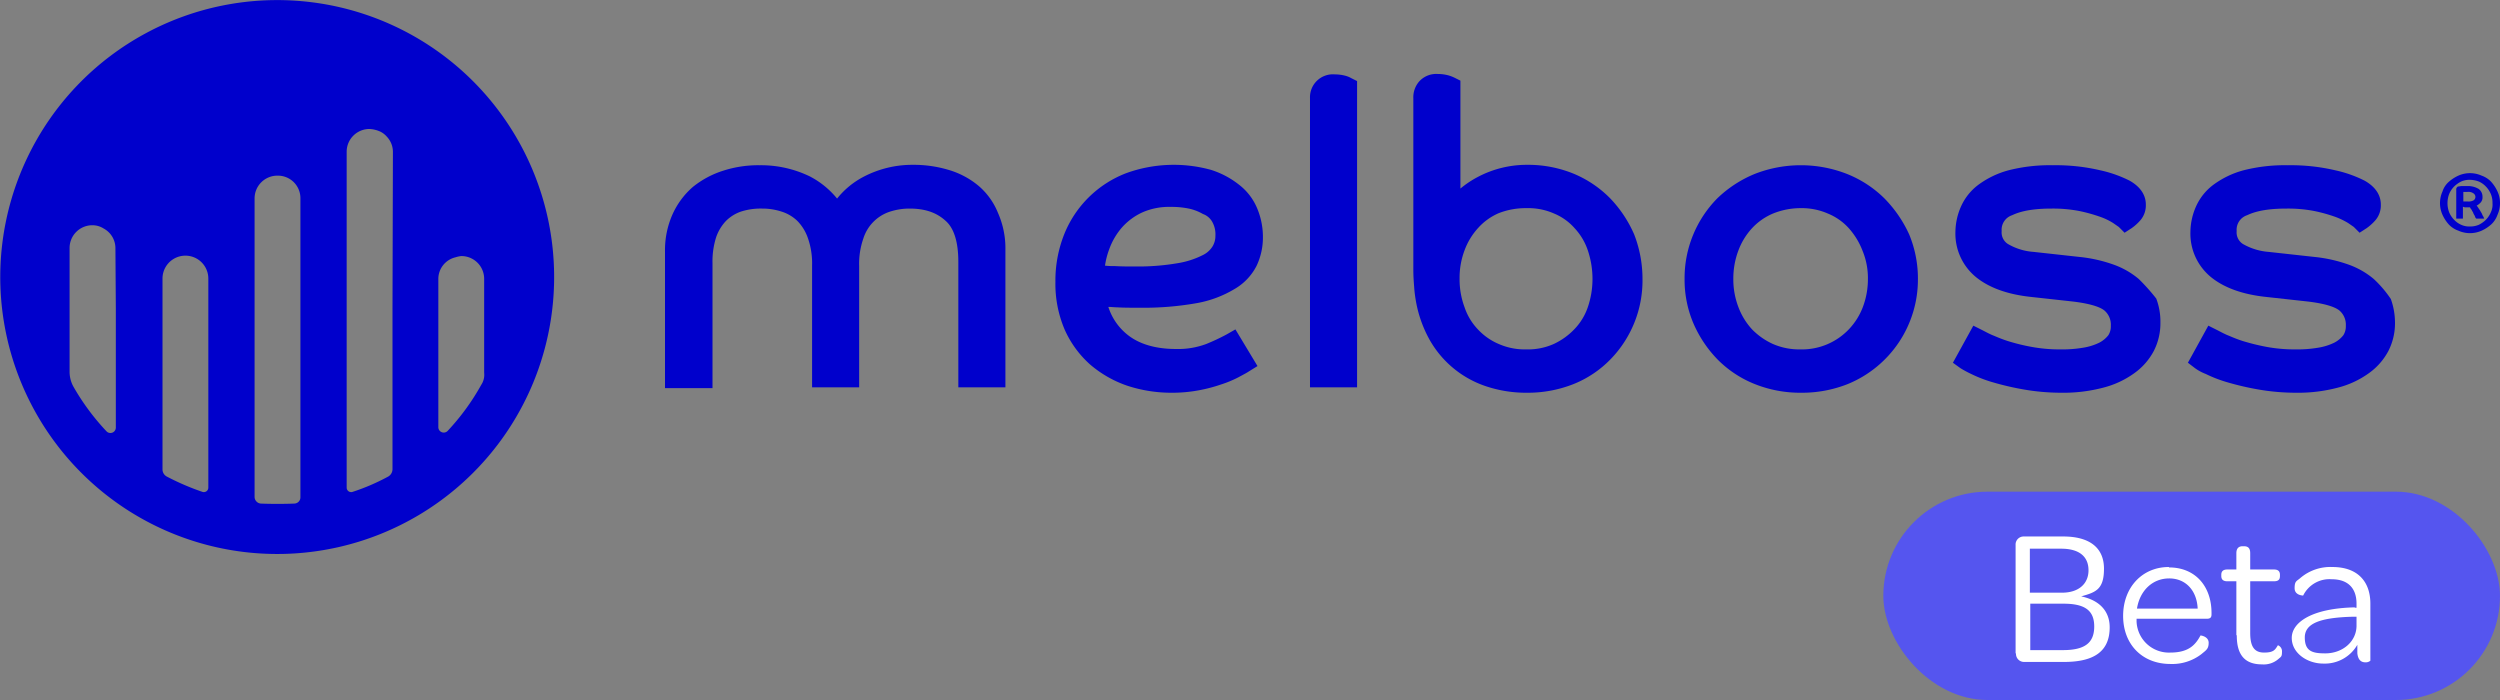
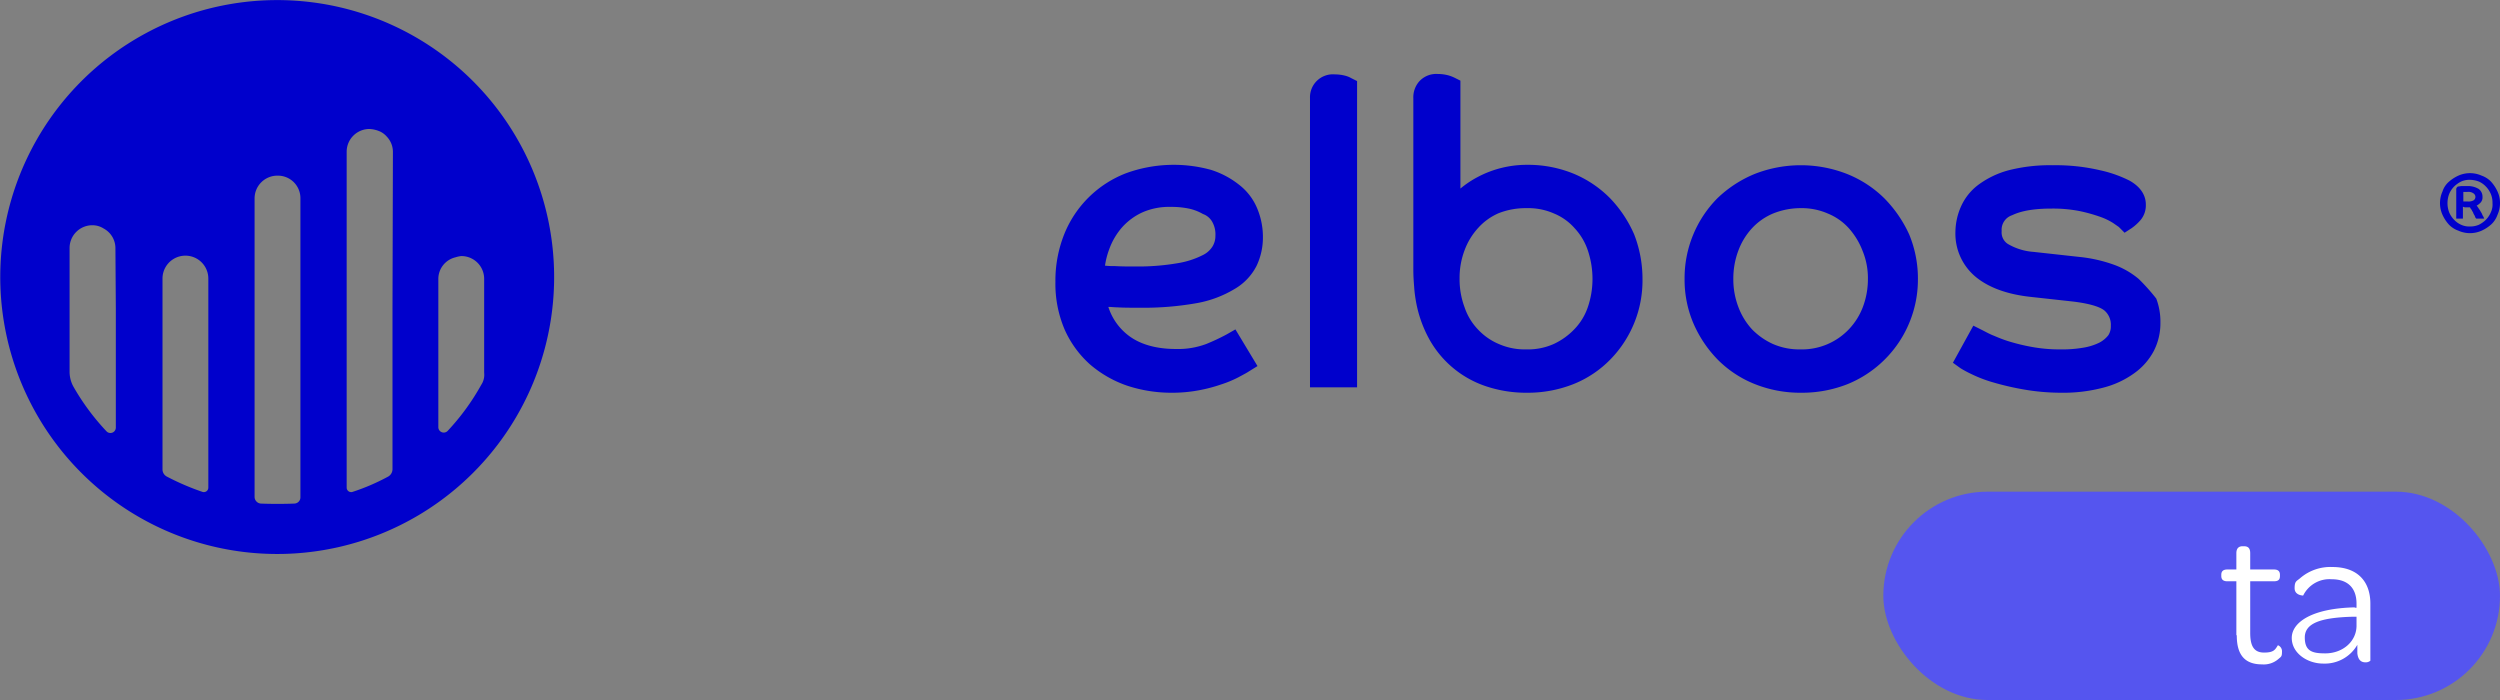
<svg xmlns="http://www.w3.org/2000/svg" width="600.001" height="168" viewBox="0 0 600.001 168">
  <rect x="0" y="0" width="600.001" height="168" fill="#808080" stroke="none" />
  <g id="logo_melboss_color_black" transform="translate(0 -0.043)">
    <g id="logo_melboss_color_black-2" data-name="logo_melboss_color_black" transform="translate(-5 -3.5)">
      <g id="Group_11" data-name="Group 11">
-         <path id="Path_42" data-name="Path 42" d="M239.8,48.1a19.883,19.883,0,0,0-7.2-3.8,29.106,29.106,0,0,0-8.5-1.2A25.23,25.23,0,0,0,212.2,46a19.959,19.959,0,0,0-6.3,5.2,20.783,20.783,0,0,0-6.5-5.3,26.88,26.88,0,0,0-12.1-2.7,27.337,27.337,0,0,0-8.7,1.3,22.235,22.235,0,0,0-7.3,3.9,19,19,0,0,0-4.9,6.6,21.119,21.119,0,0,0-1.8,8.9V96.7H176v-30a19.094,19.094,0,0,1,.9-6.3,10.767,10.767,0,0,1,2.4-3.9,9.458,9.458,0,0,1,3.6-2.2,15.5,15.5,0,0,1,5-.7,14.8,14.8,0,0,1,4.9.8,9.458,9.458,0,0,1,3.6,2.2,10.982,10.982,0,0,1,2.5,4.1,18.339,18.339,0,0,1,1,6.6V96.5h11.3V67.4a18.339,18.339,0,0,1,1-6.6,9.9,9.9,0,0,1,6.2-6.4,15.251,15.251,0,0,1,4.9-.8c3.6,0,6.4.9,8.6,2.9,2.1,1.8,3.1,5.2,3.1,9.9V96.5h11.3v-33a21.119,21.119,0,0,0-1.8-8.9,16.721,16.721,0,0,0-4.7-6.5Z" fill="#00c" />
        <path id="Path_43" data-name="Path 43" d="M278.6,77.4a73.117,73.117,0,0,0,13.6-1.1,26.654,26.654,0,0,0,9.1-3.4,13.485,13.485,0,0,0,5.3-5.6,15.841,15.841,0,0,0,1.5-6.9,17.718,17.718,0,0,0-1.4-6.9,13.854,13.854,0,0,0-4.3-5.6,20.869,20.869,0,0,0-6.8-3.6,33.526,33.526,0,0,0-20.3.8,26.079,26.079,0,0,0-14.9,14.7,30.047,30.047,0,0,0-2.1,11.4,27.937,27.937,0,0,0,2.2,11.4,24.585,24.585,0,0,0,6.1,8.4,27.173,27.173,0,0,0,8.9,5.1,33.792,33.792,0,0,0,10.7,1.7,34.455,34.455,0,0,0,6.6-.6,37.11,37.11,0,0,0,5.3-1.4,26.7,26.7,0,0,0,4.1-1.7c1.1-.6,1.9-1,2.5-1.4l2.1-1.3-5.3-8.8-2.1,1.2a48.709,48.709,0,0,1-4.9,2.3,19.207,19.207,0,0,1-7.3,1.2c-4.9,0-8.9-1.2-11.7-3.5a13.969,13.969,0,0,1-4.5-6.6c.7,0,1.4.1,2,.1,1.7.1,3.5.1,5.6.1ZM296,56.9a6.076,6.076,0,0,1,.7,3.2,4.845,4.845,0,0,1-.7,2.6,5.658,5.658,0,0,1-2.4,2.1,20.41,20.41,0,0,1-5.9,1.9,56.139,56.139,0,0,1-10.2.8c-1.8,0-3.4,0-5-.1a17.7,17.7,0,0,1-2.3-.1,18.646,18.646,0,0,1,1-3.9,16.454,16.454,0,0,1,3.1-5.3,14.846,14.846,0,0,1,4.9-3.6,15.876,15.876,0,0,1,6.8-1.3,20.24,20.24,0,0,1,4.3.4,11.46,11.46,0,0,1,3.4,1.3,4.157,4.157,0,0,1,2.3,2Z" fill="#00c" />
        <path id="Path_44" data-name="Path 44" d="M327.8,21.7a9.862,9.862,0,0,0-2.4-.3,5.5,5.5,0,0,0-6,5.7V96.5h11.3V23l-1.4-.7a5.711,5.711,0,0,0-1.5-.6Z" fill="#00c" />
        <path id="Path_45" data-name="Path 45" d="M391.4,51.1a26.709,26.709,0,0,0-8.8-5.9,28.871,28.871,0,0,0-11.1-2.1A25.124,25.124,0,0,0,359.7,46a23.625,23.625,0,0,0-4.2,2.8V22.9l-1.4-.7a9.12,9.12,0,0,0-1.6-.6,9.862,9.862,0,0,0-2.4-.3,5.523,5.523,0,0,0-4.5,1.8,5.765,5.765,0,0,0-1.4,4V68.2c0,1.6.1,3,.2,4.2a29.836,29.836,0,0,0,.4,3.3,29.464,29.464,0,0,0,3.2,9.2,24.371,24.371,0,0,0,13.8,11.4,30.342,30.342,0,0,0,9.7,1.5,29.75,29.75,0,0,0,11.2-2.1,25.714,25.714,0,0,0,8.8-5.9,27.1,27.1,0,0,0,7.7-19.3,29.478,29.478,0,0,0-2-10.7,29.425,29.425,0,0,0-5.8-8.7Zm-20,2.4a15.254,15.254,0,0,1,6.6,1.3,13.332,13.332,0,0,1,4.9,3.5,14.628,14.628,0,0,1,3.2,5.4,21.535,21.535,0,0,1,1.1,6.8,20.914,20.914,0,0,1-1.1,6.7,14.216,14.216,0,0,1-3.2,5.3,16.387,16.387,0,0,1-5,3.6,15.254,15.254,0,0,1-6.6,1.3,15.561,15.561,0,0,1-6.6-1.3,14.6,14.6,0,0,1-5-3.5,14.216,14.216,0,0,1-3.2-5.3,19.231,19.231,0,0,1-1.2-6.9,18.683,18.683,0,0,1,1.2-6.8,16.332,16.332,0,0,1,3.3-5.4,14.212,14.212,0,0,1,4.9-3.5,17.776,17.776,0,0,1,6.7-1.2Z" fill="#00c" />
        <path id="Path_46" data-name="Path 46" d="M457.2,51.1a26.884,26.884,0,0,0-8.9-5.8,30.386,30.386,0,0,0-22.2,0,28.544,28.544,0,0,0-8.9,5.8,27.269,27.269,0,0,0-7.9,19.4,26.74,26.74,0,0,0,2.1,10.6,28.8,28.8,0,0,0,5.8,8.7,26.135,26.135,0,0,0,8.9,5.9,29.381,29.381,0,0,0,11.2,2.1,29.75,29.75,0,0,0,11.2-2.1,27.088,27.088,0,0,0,16.8-25.2,27.588,27.588,0,0,0-2.1-10.7,29.967,29.967,0,0,0-6-8.7Zm-3.9,19.4a18.924,18.924,0,0,1-1.2,6.7,15.868,15.868,0,0,1-3.3,5.3,15.548,15.548,0,0,1-11.7,4.9,15.877,15.877,0,0,1-6.6-1.3,16.6,16.6,0,0,1-5-3.5,16.33,16.33,0,0,1-3.3-5.4,18.53,18.53,0,0,1-1.2-6.7,19.072,19.072,0,0,1,1.2-6.8,16.33,16.33,0,0,1,3.3-5.4,14.6,14.6,0,0,1,5-3.5,17.643,17.643,0,0,1,6.6-1.3,15.561,15.561,0,0,1,6.6,1.3,13.7,13.7,0,0,1,5,3.5,17.42,17.42,0,0,1,3.3,5.4,17.163,17.163,0,0,1,1.3,6.8Z" fill="#00c" />
        <path id="Path_47" data-name="Path 47" d="M518.3,70.5a19.49,19.49,0,0,0-5.9-3.4,34.842,34.842,0,0,0-8.4-1.9L493.1,64a14.18,14.18,0,0,1-6.2-1.9,3.293,3.293,0,0,1-1.5-3.1,3.666,3.666,0,0,1,2.5-3.8c2.3-1.1,5.4-1.6,9.5-1.6a33.33,33.33,0,0,1,6.7.6,38.762,38.762,0,0,1,5,1.4,14.97,14.97,0,0,1,3.1,1.5c1,.7,1.3.9,1.3.9l1.4,1.4,1.7-1.1a12.025,12.025,0,0,0,2.1-1.9,5.49,5.49,0,0,0,1.3-3.8c0-1.6-.7-3.9-3.9-5.7h0a29.652,29.652,0,0,0-7.1-2.5,46.6,46.6,0,0,0-11.3-1.2,40.2,40.2,0,0,0-10.6,1.2,21.583,21.583,0,0,0-7.3,3.5,13.206,13.206,0,0,0-4.2,5.3,15.4,15.4,0,0,0-1.3,6,13.483,13.483,0,0,0,5,10.9c3.1,2.5,7.5,4.1,13.1,4.7l10,1.1c5.1.6,7,1.6,7.7,2.2a4.466,4.466,0,0,1,1.5,3.6A3.922,3.922,0,0,1,511,84a6.661,6.661,0,0,1-2.2,1.8,13.761,13.761,0,0,1-3.9,1.2,29.286,29.286,0,0,1-5.3.4,37.281,37.281,0,0,1-7-.6,47.6,47.6,0,0,1-5.7-1.4c-1.6-.5-2.9-1.1-3.9-1.5-1.1-.5-1.8-.9-2.2-1.1l-2.2-1.1-4.9,8.9,1.8,1.3a25.274,25.274,0,0,0,2.6,1.4,31.678,31.678,0,0,0,5.2,2,66.829,66.829,0,0,0,7.3,1.7,52.534,52.534,0,0,0,9.2.8,37.294,37.294,0,0,0,9.9-1.2,21.988,21.988,0,0,0,7.4-3.4,15.39,15.39,0,0,0,4.8-5.4,14.608,14.608,0,0,0,1.6-6.9,15.552,15.552,0,0,0-1-5.7,48.285,48.285,0,0,0-4.2-4.7Z" fill="#00c" />
-         <path id="Path_48" data-name="Path 48" d="M574.7,70.5a19.49,19.49,0,0,0-5.9-3.4,34.84,34.84,0,0,0-8.4-1.9L549.5,64a14.645,14.645,0,0,1-6.2-1.9,3.293,3.293,0,0,1-1.5-3.1,3.666,3.666,0,0,1,2.5-3.8c2.3-1.1,5.4-1.6,9.5-1.6a33.331,33.331,0,0,1,6.7.6,38.76,38.76,0,0,1,5,1.4,18.018,18.018,0,0,1,3.1,1.5c1,.7,1.3.9,1.3.9l1.4,1.4,1.7-1.1a12.026,12.026,0,0,0,2.1-1.9,5.49,5.49,0,0,0,1.3-3.8c0-1.6-.7-3.9-3.9-5.7h0a29.654,29.654,0,0,0-7.1-2.5,46.6,46.6,0,0,0-11.3-1.2,40.2,40.2,0,0,0-10.6,1.2,21.583,21.583,0,0,0-7.3,3.5,13.205,13.205,0,0,0-4.2,5.3,15.4,15.4,0,0,0-1.3,6,13.483,13.483,0,0,0,5,10.9c3.1,2.5,7.5,4.1,13.1,4.7l10,1.1c5.1.6,7,1.6,7.7,2.2a4.466,4.466,0,0,1,1.5,3.6,3.921,3.921,0,0,1-.6,2.3,6.661,6.661,0,0,1-2.2,1.8,13.761,13.761,0,0,1-3.9,1.2,29.287,29.287,0,0,1-5.3.4,37.281,37.281,0,0,1-7-.6,52.933,52.933,0,0,1-5.7-1.4c-1.6-.5-2.9-1.1-3.9-1.5-1.1-.5-1.8-.9-2.2-1.1L535,81.7l-4.9,8.9,1.7,1.3a11.249,11.249,0,0,0,2.6,1.4,31.676,31.676,0,0,0,5.2,2,66.832,66.832,0,0,0,7.3,1.7,52.532,52.532,0,0,0,9.2.8,37.294,37.294,0,0,0,9.9-1.2,21.989,21.989,0,0,0,7.4-3.4,15.39,15.39,0,0,0,4.8-5.4,14.608,14.608,0,0,0,1.6-6.9,16.875,16.875,0,0,0-1-5.6,27.309,27.309,0,0,0-4.1-4.8Z" fill="#00c" />
-         <path id="Path_49" data-name="Path 49" d="M604.4,49.5a9.131,9.131,0,0,0-1.5-2.3,5.739,5.739,0,0,0-2.3-1.5,6.833,6.833,0,0,0-5.6,0,9.13,9.13,0,0,0-2.3,1.5,5.131,5.131,0,0,0-1.5,2.3,6.834,6.834,0,0,0,0,5.6,9.134,9.134,0,0,0,1.5,2.3,5.739,5.739,0,0,0,2.3,1.5,6.833,6.833,0,0,0,5.6,0,9.13,9.13,0,0,0,2.3-1.5,5.739,5.739,0,0,0,1.5-2.3,6.711,6.711,0,0,0,.6-2.8,6.388,6.388,0,0,0-.6-2.8Zm-1.6,5a5.673,5.673,0,0,1-1.2,1.8,6.569,6.569,0,0,1-1.7,1.2,5.222,5.222,0,0,1-2.1.4,4.638,4.638,0,0,1-2.1-.4,5.23,5.23,0,0,1-1.7-1.2,5.676,5.676,0,0,1-1.2-1.8,6.249,6.249,0,0,1,0-4.4,5.675,5.675,0,0,1,1.2-1.8,6.57,6.57,0,0,1,1.7-1.2,4.917,4.917,0,0,1,2.1-.4,6.537,6.537,0,0,1,2.1.4,5.229,5.229,0,0,1,1.7,1.2,5.673,5.673,0,0,1,1.2,1.8,5.381,5.381,0,0,1,.4,2.2,4.307,4.307,0,0,1-.4,2.2Z" fill="#00c" />
+         <path id="Path_49" data-name="Path 49" d="M604.4,49.5a9.131,9.131,0,0,0-1.5-2.3,5.739,5.739,0,0,0-2.3-1.5,6.833,6.833,0,0,0-5.6,0,9.13,9.13,0,0,0-2.3,1.5,5.131,5.131,0,0,0-1.5,2.3,6.834,6.834,0,0,0,0,5.6,9.134,9.134,0,0,0,1.5,2.3,5.739,5.739,0,0,0,2.3,1.5,6.833,6.833,0,0,0,5.6,0,9.13,9.13,0,0,0,2.3-1.5,5.739,5.739,0,0,0,1.5-2.3,6.711,6.711,0,0,0,.6-2.8,6.388,6.388,0,0,0-.6-2.8Zm-1.6,5a5.673,5.673,0,0,1-1.2,1.8,6.569,6.569,0,0,1-1.7,1.2,5.222,5.222,0,0,1-2.1.4,4.638,4.638,0,0,1-2.1-.4,5.23,5.23,0,0,1-1.7-1.2,5.676,5.676,0,0,1-1.2-1.8,6.249,6.249,0,0,1,0-4.4,5.675,5.675,0,0,1,1.2-1.8,6.57,6.57,0,0,1,1.7-1.2,4.917,4.917,0,0,1,2.1-.4,6.537,6.537,0,0,1,2.1.4,5.229,5.229,0,0,1,1.7,1.2,5.673,5.673,0,0,1,1.2,1.8,5.381,5.381,0,0,1,.4,2.2,4.307,4.307,0,0,1-.4,2.2" fill="#00c" />
        <path id="Path_50" data-name="Path 50" d="M600.4,54.4a5.58,5.58,0,0,0-.5-.8,4.225,4.225,0,0,0-.5-.7,3.914,3.914,0,0,0,1-.8,1.844,1.844,0,0,0,.4-1.3,2.322,2.322,0,0,0-.9-1.9,4.973,4.973,0,0,0-2.8-.7h-1.3c-.3,0-.6.1-.8.1s-.3.2-.4.3a.75.75,0,0,0-.1.5V56h1.6V53.2a.6.6,0,0,1,.4.1h1.3a2.092,2.092,0,0,0,.4.6c.1.3.3.5.4.8s.3.5.4.8a1.069,1.069,0,0,0,.3.5h1.9a3,3,0,0,0-.4-.8,3,3,0,0,0-.4-.8Zm-1.7-2.8a2.42,2.42,0,0,1-1.4.3h-1.1V49.6h1a2.076,2.076,0,0,1,1.5.4,1,1,0,0,1,0,1.6Z" fill="#00c" />
      </g>
      <path id="Path_51" data-name="Path 51" d="M118.5,23a66.468,66.468,0,1,0,14.443,72.462A66.5,66.5,0,0,0,118.5,23ZM32.8,77.7v28.5a1.3,1.3,0,0,1-2.2.9,55.938,55.938,0,0,1-8-10.8,7.4,7.4,0,0,1-.9-3.6V63a5.463,5.463,0,0,1,5.5-5.4,5.029,5.029,0,0,1,2.7.8A5.349,5.349,0,0,1,32.7,63ZM55,108.2v12.4a1.079,1.079,0,0,1-1.4,1,60.2,60.2,0,0,1-8.6-3.7,1.936,1.936,0,0,1-1-1.7V70.4a5.5,5.5,0,0,1,11,0ZM77.1,70.4v52.4a1.5,1.5,0,0,1-1.5,1.6c-2.2.1-5.8.1-8,0a1.624,1.624,0,0,1-1.5-1.6V51.1a5.463,5.463,0,0,1,5.5-5.4,5.4,5.4,0,0,1,5.5,5.4Zm22.1,7.3v38.5a2.062,2.062,0,0,1-1,1.7,50.666,50.666,0,0,1-8.6,3.7,1.079,1.079,0,0,1-1.4-1V39.9a5.463,5.463,0,0,1,5.5-5.4,7.052,7.052,0,0,1,2.5.6,4.813,4.813,0,0,1,1.6,1.2,5.334,5.334,0,0,1,1.5,3.6l-.1,37.8Zm21.3,18.2a55.441,55.441,0,0,1-8.1,11.1,1.3,1.3,0,0,1-2.2-.9V70.4a5.344,5.344,0,0,1,4.1-5.1,7.006,7.006,0,0,1,1.4-.3,5.463,5.463,0,0,1,5.5,5.4V93a4.345,4.345,0,0,1-.7,2.9Z" fill="#00c" />
    </g>
    <g id="Group_11-2" data-name="Group 11" transform="translate(222.146 18.543)">
      <rect id="Rectangle_2" data-name="Rectangle 2" width="148" height="50" rx="25" transform="translate(229.854 99.5)" fill="#5555ef" />
      <g id="Group_4" data-name="Group 4" transform="translate(261.598 110.253)">
-         <path id="Path_21" data-name="Path 21" d="M164.8,134.556v-26a1.926,1.926,0,0,1,1.955-2.053h9.482c6.354,0,9.776,2.737,9.776,7.723s-1.955,5.67-5.474,6.647c4.595.978,6.843,3.715,6.843,7.43,0,5.67-3.617,8.309-10.949,8.309h-9.58a1.926,1.926,0,0,1-1.955-2.053Zm11.144-14.566c4.008,0,6.354-2.151,6.354-5.377s-2.151-5.181-6.55-5.181h-7.527V119.99Zm.2,13.784c5.181,0,7.527-1.662,7.527-5.67s-2.444-5.474-7.43-5.474h-7.918v11.144Z" transform="translate(-164.8 -106.5)" fill="#fff" />
-         <path id="Path_22" data-name="Path 22" d="M202.247,114.1c6.159,0,10.167,4.4,10.167,10.949v.293c0,.782-.293,1.075-1.173,1.075H194.426v.684a7.767,7.767,0,0,0,8.114,7.43c4.5,0,6.061-1.955,7.234-4.106.2,0,1.955.293,1.955,1.76s-.587,1.76-1.76,2.737a11.5,11.5,0,0,1-7.43,2.346c-6.745,0-11.34-4.692-11.34-11.535S195.795,114,202.149,114Zm0,2.639c-4.008,0-7.039,2.933-7.723,7.234H209.09C208.894,119.67,206.255,116.737,202.247,116.737Z" transform="translate(-165.392 -106.668)" fill="#fff" />
        <path id="Path_23" data-name="Path 23" d="M218.917,130.211v-12.9h-2.151c-1.075,0-1.466-.489-1.466-1.271v-.293c0-.782.391-1.271,1.466-1.271h2.151v-3.91c0-1.173.587-1.662,1.466-1.662h.391c.88,0,1.466.391,1.466,1.662v3.91h5.67c.978,0,1.466.391,1.466,1.271v.293c0,.88-.391,1.271-1.466,1.271h-5.67v12.415c0,3.226.978,4.692,3.324,4.692s2.639-.684,3.324-1.76a1.546,1.546,0,0,1,.978,1.564c0,1.173-.2,1.173-.88,1.76a5.34,5.34,0,0,1-3.91,1.271c-4.106,0-6.061-2.248-6.061-6.941Z" transform="translate(-165.933 -106.554)" fill="#fff" />
        <path id="Path_24" data-name="Path 24" d="M247.655,123.776h.489V122.8c0-3.813-2.151-5.865-5.963-5.865a7.04,7.04,0,0,0-6.843,3.91s-2.053,0-2.053-1.76.489-1.662,1.369-2.444A11.113,11.113,0,0,1,242.376,114c5.865,0,9.091,3.324,9.091,8.8v13.686a1.709,1.709,0,0,1-1.173.391c-.978,0-1.76-.489-1.955-2.151v-2.053a9.027,9.027,0,0,1-8.212,4.5c-3.715,0-7.527-2.444-7.527-6.159s4.79-7.136,15.25-7.332Zm.489,2.151h-.782c-8.114.2-11.633,1.662-11.633,4.986s1.857,3.813,4.888,3.813c4.3,0,7.527-2.933,7.527-6.647Z" transform="translate(-166.321 -106.668)" fill="#fff" />
      </g>
    </g>
  </g>
</svg>